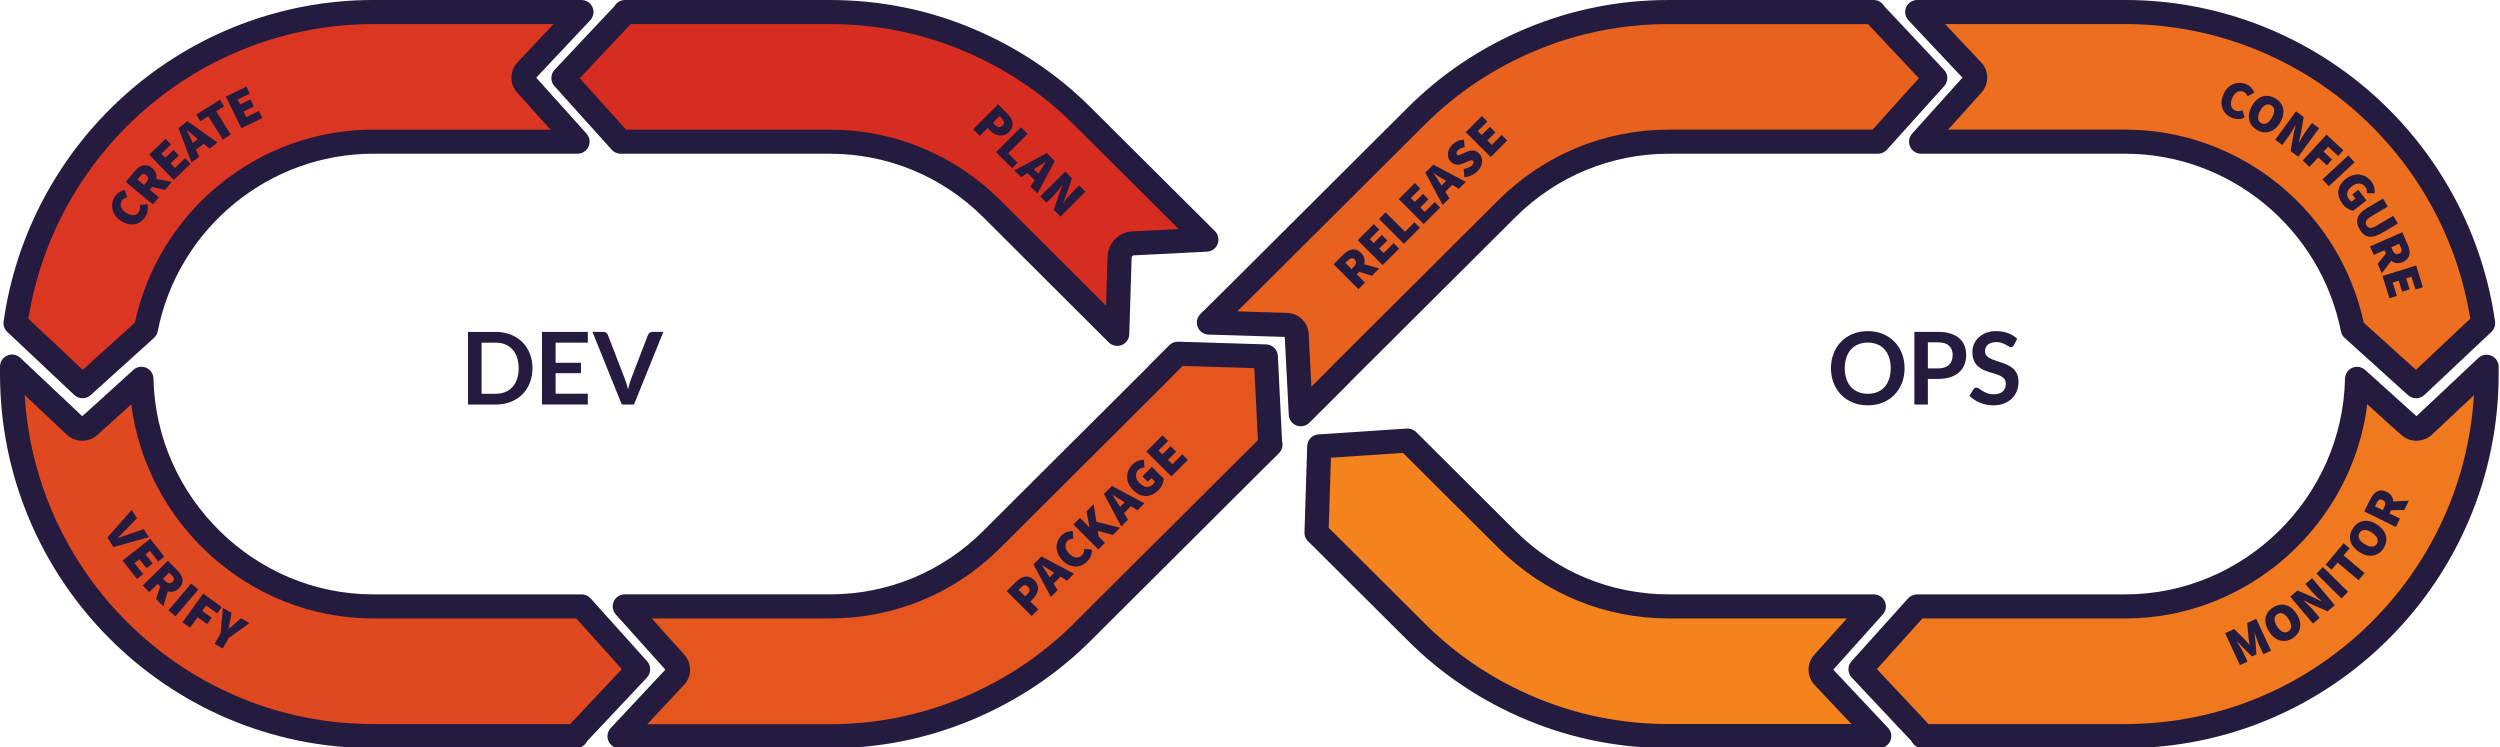
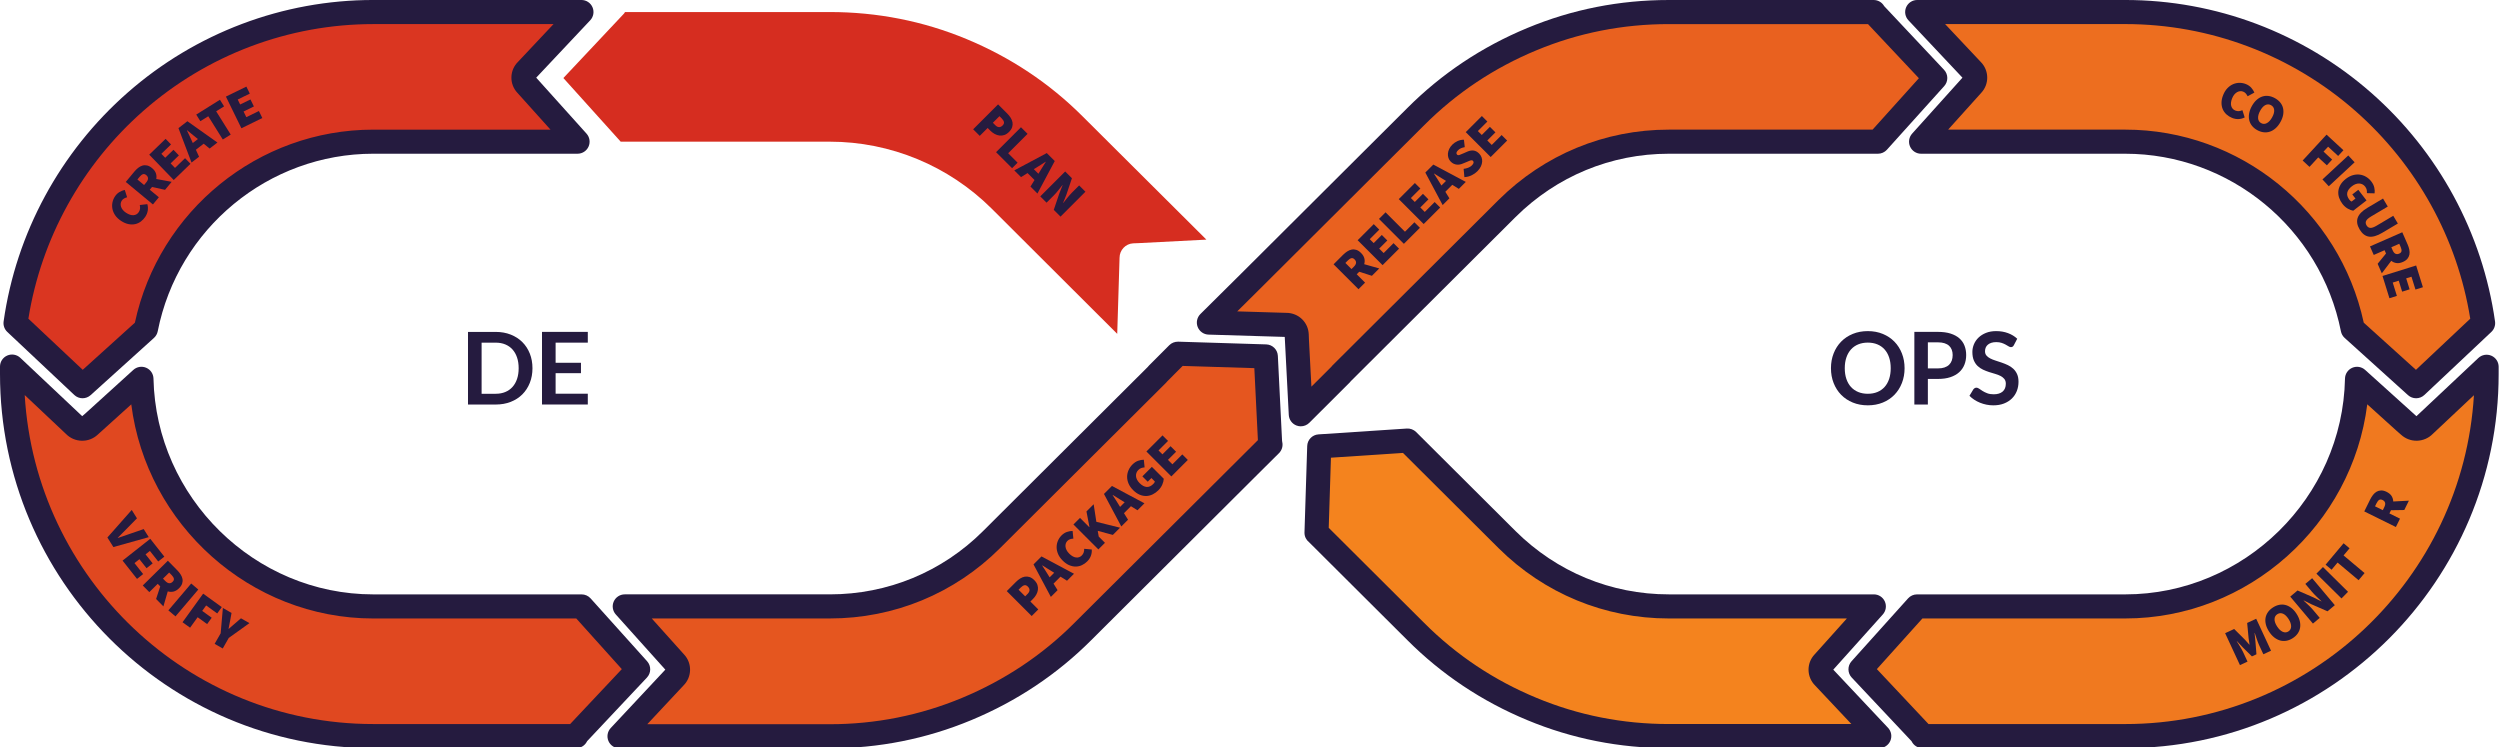
<svg xmlns="http://www.w3.org/2000/svg" viewBox="0 0 830 248" enable-background="new 0 0 830 248">
  <switch>
    <g>
      <path d="m605.49 224.79c-1.35-1.293-1.419-3.426-.129-4.783l1.23-1.358 15.537-17.322h-68.1c-20.12 0-39.4-8.01-53.66-22.17l-33.02-32.896-29.345 1.938-.903 28.631c0 .065 0 .065 0 0l32.956 32.834c11.1 11.12 24.06 19.713 38.57 25.725 14.445 6.01 29.732 8.984 45.41 8.984h69.91l-18.443-19.583" fill="#f4831e" />
      <g>
        <path d="m343.47 55.27c-.556.341-1.092.663-1.619.956l-.936.546 1.727 1.726.556-.936c.293-.517.614-1.053.956-1.619.341-.566.673-1.112.995-1.639l-.049-.059c-.538.342-1.084.674-1.63 1.025" fill="#d62d20" />
        <path d="m331.77 43.36c.419-.419.585-.839.517-1.268-.078-.439-.361-.897-.849-1.375l-1.024-1.014-2.448 2.448 1.024 1.014c.498.497.985.771 1.453.79.459.03.907-.165 1.327-.595" fill="#d62d20" />
        <path d="m359.5 38.711c-11.09-11.122-24.12-19.72-38.571-25.725-14.444-6.01-29.731-8.986-45.4-8.986h-68.04c-.069.258-.258.388-.387.577l-20.06 21.331 19.03 21.13h69.45c20.13 0 39.41 8.02 53.669 22.18l41.726 41.62.774-25.27c0-2.524 1.995-4.652 4.514-4.781l1.806-.069 22.509-1.163-41.02-40.845" fill="#d62d20" />
      </g>
      <g>
        <path d="m622.45 4.577c-.129-.189-.327-.319-.387-.577h-68.04c-15.674 0-30.961 2.972-45.41 8.986-14.513 6-27.471 14.603-38.57 25.725l-55.14 54.939-13.55 13.44 25.674.775h.06c1.814 0 3.362 1.422 3.422 3.3l.069 1.809 1.29 24.562 13.413-13.379h-.069l55.15-54.939c14.255-14.155 33.541-22.18 53.66-22.18h69.46l19.03-21.13-20.06-21.332" fill="#e9611f" />
        <path d="m478.14 63.1l.546.946 1.726-1.726-.936-.566c-.517-.293-1.063-.614-1.619-.956-.566-.341-1.112-.673-1.648-.995l-.049.049c.341.536.673 1.083 1.024 1.639.342.546.654 1.083.956 1.609" fill="#e9611f" />
        <path d="m450.15 86.47c-.419.098-.858.38-1.336.868l-.946.946 2.273 2.273.946-.946c.478-.478.741-.946.79-1.405.049-.458-.117-.878-.517-1.278-.39-.39-.8-.546-1.21-.458" fill="#e9611f" />
      </g>
      <g>
        <path d="m350.27 189.88l.546.946 1.726-1.726-.936-.566c-.517-.293-1.053-.615-1.619-.956-.566-.332-1.112-.663-1.639-.985l-.058.049c.341.527.673 1.073 1.024 1.629.341.556.663 1.092.956 1.609" fill="#e5561f" />
        <path d="m372.05 168.11l.546.946 1.726-1.726-.936-.556c-.517-.302-1.063-.615-1.619-.956-.566-.341-1.112-.673-1.648-.995l-.049.049c.332.536.673 1.073 1.014 1.629.341.555.663 1.092.966 1.609" fill="#e5561f" />
        <path d="m421.67 146.97l-1.419-28.628-29.22-.905-6.767 6.78h.06l-55.14 54.943c-14.255 14.219-33.541 22.17-53.669 22.17h-68.11l15.545 17.322 1.221 1.358c1.29 1.357 1.229 3.49-.129 4.783l-18.374 19.649h69.841c15.674 0 30.961-3.038 45.41-9.05 14.453-6.01 27.479-14.608 38.571-25.725l55.15-54.944 7.154-7.108c-.058-.259-.058-.448-.127-.646" fill="#e5561f" />
        <path d="m344.36 193.01c-.419-.419-.839-.595-1.278-.517-.429.078-.888.361-1.366.849l-1.024 1.014 2.448 2.448 1.024-1.014c.497-.507.761-.985.79-1.453.03-.468-.165-.907-.594-1.327" fill="#e5561f" />
      </g>
      <g>
        <path d="m50.09 59.32c-.449-.322-.878-.4-1.268-.244-.39.166-.78.517-1.17 1.073l-.771 1.092 2.624 1.863.771-1.092c.39-.556.576-1.063.546-1.512-.029-.458-.273-.849-.732-1.18" fill="#da3621" />
        <path d="m63.723 47.889l.488.975 1.834-1.609-.897-.615c-.497-.332-1.014-.683-1.551-1.063-.536-.371-1.063-.741-1.58-1.092l-.049.039c.302.556.605 1.122.907 1.697.302.576.585 1.132.848 1.668" fill="#da3621" />
        <path d="m174.72 28.11c-1.29-1.353-1.229-3.489.129-4.781l18.19-19.324h-69.14c-60.37 0-110.48 44.98-118.74 103.29l22.251 20.935 21.02-18.997c6.965-35.3 38.25-62.19 75.46-62.19h67.847l-15.803-17.575-1.221-1.361" fill="#da3621" />
      </g>
      <g>
        <path d="m193.1 201.33h-69.2c-41.794 0-76.04-33.869-76.944-75.56l-15.738 14.284-1.483 1.292c-1.419 1.361-3.676 1.292-5.03-.129l-20.703-19.514c0 .836 0 1.68 0 2.455 0 66.31 53.79 120.22 119.9 120.22h67.4c.129-.258.318-.582.516-.84l20.06-21.329-18.769-20.877" fill="#e04820" />
        <path d="m57.05 191.63c-.068-.419-.341-.868-.81-1.366l-.907-.975-2.36 2.185.917.975c.458.497.917.78 1.366.849.449.068.888-.088 1.297-.468.409-.381.575-.78.497-1.2" fill="#e04820" />
      </g>
      <g>
        <path d="m752.61 33.33c-.702-.361-1.405-.371-2.097-.02-.702.351-1.327 1.034-1.873 2.048-.536 1.024-.771 1.941-.683 2.741.078.8.468 1.385 1.161 1.775.702.361 1.405.351 2.117-.029.712-.371 1.346-1.073 1.902-2.087.527-1.024.751-1.921.654-2.692-.099-.771-.489-1.356-1.181-1.736" fill="#ed6e1f" />
        <path d="m705.59 4h-69.08l18.19 19.324c1.35 1.292 1.419 3.429.129 4.781l-1.23 1.361-15.803 17.575h67.786c37.21 0 68.49 26.828 75.52 62.19l21.03 18.997 22.243-20.935c-8.253-58.31-58.36-103.29-118.8-103.29" fill="#ed6e1f" />
        <path d="m793.85 79.892c.419.185.878.146 1.375-.107.488-.263.751-.605.79-1.024.039-.429-.098-.936-.419-1.531l-.624-1.18-2.848 1.492.624 1.18c.312.604.683.994 1.102 1.17" fill="#ed6e1f" />
      </g>
      <g>
        <path d="m785.16 178.93c-1.034-.497-1.941-.693-2.712-.566-.771.127-1.336.536-1.687 1.239-.341.722-.322 1.414.049 2.097.38.693 1.083 1.288 2.107 1.805 1.054.497 1.97.693 2.77.585.79-.107 1.375-.517 1.726-1.219.341-.722.312-1.424-.088-2.117-.399-.703-1.121-1.308-2.165-1.824" fill="#f0791f" />
        <path d="m786.52 168.64c-.536-.127-.966-.049-1.268.244-.312.283-.546.761-.702 1.424l-.312 1.297 3.121.771.312-1.297c.166-.663.146-1.2-.039-1.609-.195-.42-.566-.693-1.112-.83" fill="#f0791f" />
        <path d="m804.85 141.22c-1.358 1.422-3.611 1.49-5.04.129l-1.479-1.292-15.803-14.284c-.834 41.692-35.15 75.56-76.943 75.56h-69.14l-18.769 20.877 20.06 21.329c.189.258.387.582.516.84h67.33c66.17 0 119.96-53.906 119.96-120.22 0-.775 0-1.62 0-2.395l-20.697 19.454" fill="#f0791f" />
        <path d="m756.53 204.66c-.683-.371-1.385-.39-2.097-.049-.702.361-1.112.927-1.239 1.697-.117.771.078 1.678.576 2.712.527 1.034 1.131 1.756 1.834 2.146.693.4 1.405.429 2.117.088.702-.361 1.112-.936 1.219-1.736.107-.79-.098-1.707-.605-2.76-.518-1.025-1.113-1.727-1.805-2.098" fill="#f0791f" />
      </g>
      <g>
        <path d="m176.78 122.25c0 1.767-.294 3.39-.884 4.868-.589 1.478-1.417 2.75-2.483 3.818-1.067 1.067-2.35 1.894-3.851 2.483-1.5.59-3.162.884-4.984.884h-9.203v-24.11h9.203c1.822 0 3.484.297 4.984.891 1.501.595 2.784 1.423 3.851 2.484s1.894 2.331 2.483 3.809c.589 1.479.884 3.102.884 4.869m-4.585 0c0-1.323-.178-2.509-.533-3.559-.356-1.05-.862-1.94-1.517-2.668-.655-.727-1.454-1.286-2.392-1.675-.939-.389-1.998-.583-3.175-.583h-4.685v16.971h4.685c1.177 0 2.236-.195 3.175-.583.939-.389 1.737-.948 2.392-1.676.655-.727 1.161-1.617 1.517-2.667.356-1.051.533-2.237.533-3.56" fill="#251b3f" />
        <path d="m195.15 110.19v3.567h-10.687v6.685h8.418v3.451h-8.418v6.818h10.687v3.585h-15.204v-24.11h15.204" fill="#251b3f" />
-         <path d="m196.7 110.19h3.618c.389 0 .706.094.95.283s.428.433.55.734l5.669 14.704c.189.478.369 1 .542 1.576.172.573.336 1.175.492 1.809.256-1.278.573-2.406.95-3.384l5.652-14.704c.099-.256.277-.489.533-.701.255-.21.572-.316.95-.316h3.617l-9.736 24.11h-4.051l-9.736-24.11" fill="#251b3f" />
      </g>
      <g>
        <path d="m632.32 122.25c0 1.767-.295 3.404-.884 4.909-.589 1.506-1.417 2.809-2.484 3.91-1.067 1.1-2.35 1.959-3.851 2.576-1.501.616-3.162.925-4.985.925-1.823 0-3.487-.309-4.993-.925-1.506-.617-2.795-1.476-3.868-2.576-1.073-1.1-1.903-2.403-2.492-3.91-.59-1.506-.884-3.142-.884-4.909 0-1.768.294-3.404.884-4.91.589-1.506 1.419-2.809 2.492-3.91 1.072-1.1 2.361-1.958 3.868-2.575 1.506-.617 3.17-.925 4.993-.925 1.822 0 3.484.311 4.985.933 1.5.623 2.784 1.481 3.851 2.576 1.067 1.094 1.895 2.395 2.484 3.901.589 1.507.884 3.143.884 4.91m-4.602 0c0-1.323-.175-2.509-.525-3.559-.35-1.05-.853-1.942-1.508-2.676-.656-.734-1.454-1.295-2.393-1.684-.939-.389-1.997-.583-3.175-.583-1.179 0-2.24.195-3.184.583-.945.389-1.748.95-2.409 1.684-.661.734-1.17 1.626-1.526 2.676-.355 1.05-.533 2.237-.533 3.559s.178 2.509.533 3.559c.356 1.05.865 1.94 1.526 2.667.661.728 1.465 1.287 2.409 1.676.944.389 2.01.583 3.184.583 1.178 0 2.237-.195 3.175-.583.939-.389 1.737-.948 2.393-1.676.656-.727 1.158-1.617 1.508-2.667.351-1.05.525-2.236.525-3.559" fill="#251b3f" />
        <path d="m640.05 125.81v8.486h-4.484v-24.11h7.852c1.611 0 3.01.189 4.184.566s2.151.906 2.917 1.584c.767.678 1.334 1.489 1.7 2.434.367.945.551 1.978.551 3.101 0 1.167-.195 2.237-.583 3.21-.389.972-.973 1.809-1.75 2.509-.778.7-1.75 1.245-2.917 1.634-1.167.389-2.534.583-4.101.583h-3.369zm0-3.501h3.368c.822 0 1.539-.103 2.15-.309.611-.206 1.117-.5 1.517-.884.4-.383.7-.85.9-1.4.2-.55.3-1.164.3-1.842 0-.645-.1-1.228-.3-1.75-.2-.522-.501-.967-.9-1.334-.4-.367-.906-.647-1.517-.842-.611-.194-1.328-.291-2.15-.291h-3.368v8.652" fill="#251b3f" />
        <path d="m668.61 114.58c-.122.245-.264.417-.425.517s-.352.15-.575.15c-.222 0-.472-.086-.75-.258-.278-.172-.605-.364-.983-.575s-.82-.402-1.325-.575c-.506-.172-1.103-.258-1.792-.258-.623 0-1.164.075-1.626.226-.461.149-.85.358-1.167.625s-.553.586-.708.959c-.156.373-.233.781-.233 1.225 0 .567.158 1.039.475 1.417.317.378.736.7 1.258.967.522.267 1.117.506 1.784.717.667.211 1.347.436 2.042.675.695.239 1.375.516 2.043.833.666.317 1.261.717 1.784 1.201.522.483.941 1.075 1.258 1.775.317.701.475 1.551.475 2.551 0 1.089-.186 2.108-.558 3.059-.373.95-.917 1.779-1.634 2.484-.717.706-1.592 1.262-2.626 1.668-1.033.405-2.217.608-3.55.608-.767 0-1.523-.075-2.267-.225-.745-.15-1.459-.364-2.143-.642-.683-.278-1.323-.612-1.917-1-.594-.389-1.125-.823-1.592-1.301l1.301-2.15c.122-.156.269-.286.442-.392.172-.105.364-.158.575-.158.278 0 .578.115.9.342.322.228.703.481 1.142.758.439.278.956.531 1.551.758.594.228 1.308.342 2.142.342 1.278 0 2.267-.303 2.968-.908.7-.605 1.05-1.476 1.05-2.609 0-.634-.158-1.151-.475-1.551-.317-.4-.736-.736-1.259-1.01-.522-.272-1.117-.503-1.784-.692-.666-.189-1.345-.394-2.034-.616-.689-.223-1.367-.49-2.034-.801-.667-.311-1.262-.717-1.784-1.216-.522-.501-.942-1.126-1.259-1.876-.316-.75-.474-1.675-.474-2.776 0-.878.175-1.734.525-2.568.35-.833.861-1.572 1.534-2.217s1.497-1.161 2.476-1.551c.978-.389 2.095-.583 3.351-.583 1.423 0 2.734.222 3.934.666 1.201.445 2.223 1.067 3.068 1.867l-1.104 2.117" fill="#251b3f" />
      </g>
      <g>
-         <path d="m370.92 114.84c-1.04 0-2.062-.405-2.826-1.168l-41.726-41.62c-13.641-13.544-31.7-21.01-50.844-21.01h-69.45c-1.134 0-2.214-.481-2.973-1.323l-19.03-21.13c-1.392-1.547-1.366-3.901.059-5.417l19.88-21.14c.697-1.231 2.01-2.028 3.48-2.028h68.04c16.337 0 32.13 3.127 46.943 9.293 15.12 6.279 28.525 15.224 39.855 26.583l41.02 40.845c1.121 1.116 1.479 2.788.913 4.266s-1.949 2.482-3.529 2.564l-24.37 1.233c-.329.018-.665.386-.665.785 0 .041-.001.082-.002.122l-.774 25.27c-.049 1.595-1.04 3.01-2.521 3.596-.478.189-.979.282-1.475.282m-163.07-71.795h67.67c21.27 0 41.33 8.288 56.49 23.336l35.19 35.1.489-15.983c.037-4.649 3.673-8.467 8.308-8.706l1.86-.07 13.447-.695-34.63-34.48c-.003-.004-.007-.007-.01-.011-10.587-10.616-23.13-18.979-37.27-24.855-13.835-5.762-28.594-8.682-43.871-8.682h-66.15l-16.896 17.967 15.373 17.08m-4.224-40.09c-.001.002-.002.005-.002.008 0-.003.001-.006.002-.008" fill="#251b3f" />
        <path d="m27.412 132.22c-.986 0-1.972-.363-2.741-1.087l-22.251-20.935c-.946-.891-1.401-2.187-1.22-3.474 4.152-29.326 18.766-56.3 41.15-75.954 22.599-19.844 51.56-30.773 81.55-30.773h69.14c1.596 0 3.039.948 3.672 2.413s.335 3.166-.759 4.328l-17.928 19.05 16.699 18.574c1.056 1.175 1.322 2.86.679 4.303-.643 1.442-2.074 2.372-3.653 2.372h-67.847c-34.709 0-64.795 24.796-71.54 58.959-.167.846-.604 1.615-1.243 2.193l-21.03 18.996c-.763.689-1.723 1.033-2.682 1.033m-17.983-26.411l18.04 16.971 17.317-15.646c7.984-37.22 41.04-64.09 79.11-64.09h58.871l-10.992-12.229c-1.327-1.418-2.031-3.265-1.983-5.208.047-1.932.829-3.733 2.206-5.088l11.778-12.517h-59.88c-28.05 0-55.13 10.223-76.27 28.784-20.427 17.938-33.938 42.38-38.2 69.03" fill="#251b3f" />
        <path d="m191.3 248.38h-67.4c-68.32 0-123.9-55.725-123.9-124.22v-2.455c0-1.597.949-3.04 2.415-3.673 1.465-.633 3.167-.332 4.328.762l20.553 19.372 1.294-1.127 15.677-14.229c1.159-1.054 2.827-1.335 4.269-.713 1.439.619 2.385 2.02 2.419 3.588.855 39.507 33.578 71.65 72.944 71.65h69.2c1.135 0 2.216.481 2.975 1.326l18.77 20.877c1.391 1.546 1.364 3.899-.061 5.414l-19.853 21.11c-.02.032-.039.069-.057.103-.676 1.359-2.063 2.217-3.58 2.217m-183.09-117.21c3.629 60.831 54.13 109.21 115.69 109.21h65.4l17.15-18.23-15.12-16.816h-67.42c-40.862 0-75.27-31.19-80.32-71.09l-11.154 10.07c-1.442 1.344-3.309 2.054-5.297 2.01-1.986-.044-3.838-.845-5.229-2.258l-13.687-12.901" fill="#251b3f" />
        <path d="m275.52 248.44h-69.841c-1.594 0-3.035-.946-3.669-2.407-.635-1.462-.341-3.161.747-4.325l18.13-19.384-16.446-18.323c-1.055-1.175-1.319-2.86-.677-4.302.644-1.441 2.074-2.37 3.653-2.37h68.1c19.21 0 37.27-7.459 50.844-21l54.701-54.51c.111-.15.235-.294.371-.43l6.767-6.78c.78-.781 1.836-1.184 2.955-1.173l29.22.904c2.083.064 3.768 1.718 3.871 3.8l1.4 28.26c.025.132.042.242.055.325.311 1.348-.102 2.753-1.083 3.729l-7.153 7.107-55.14 54.939c-11.318 11.345-24.731 20.292-39.857 26.584-14.917 6.209-30.711 9.356-46.942 9.356m-60.62-8h60.62c15.17 0 29.93-2.941 43.869-8.742 14.15-5.886 26.693-14.249 37.27-24.856l60.957-60.716-1.185-23.901-23.796-.736-5.104 5.115c-.115.156-.244.306-.386.446l-55.14 54.942c-15.09 15.05-35.15 23.337-56.49 23.337h-59.14l10.747 11.973c2.722 2.916 2.62 7.489-.218 10.291l-12.01 12.847" fill="#251b3f" />
        <path d="m431.87 141.54c-.481 0-.968-.087-1.435-.267-1.474-.566-2.477-1.947-2.559-3.523l-1.341-25.894-25.3-.765c-1.598-.048-3.01-1.043-3.601-2.531-.586-1.487-.23-3.181.905-4.307l13.55-13.439 55.13-54.934c11.385-11.406 24.8-20.354 39.864-26.588 14.808-6.162 30.602-9.288 46.938-9.288h68.04c1.47 0 2.785.8 3.481 2.028l19.878 21.14c1.425 1.516 1.45 3.87.059 5.417l-19.03 21.13c-.759.842-1.839 1.323-2.973 1.323h-69.46c-19.14 0-37.19 7.463-50.842 21.01l-54.671 54.47c-.12.164-.253.32-.4.468l-13.413 13.38c-.764.761-1.786 1.167-2.827 1.167m-4.769-37.671c4.059.036 7.281 3.173 7.41 7.171l.068 1.784.816 15.551 6.593-6.576c.12-.166.255-.324.403-.473l55.15-54.939c15.16-15.05 35.22-23.341 56.48-23.341h67.68l15.373-17.07-16.894-17.967h-66.16c-15.275 0-30.03 2.92-43.869 8.678-14.09 5.832-26.633 14.194-37.28 24.858l-55.15 54.948-6.945 6.889 16.314.492m-.585 7.453c0 .002 0 .004 0 .006v-.006" fill="#251b3f" />
        <path d="m623.93 248.38h-69.91c-16.332 0-32.13-3.126-46.943-9.291-15.06-6.24-28.477-15.188-39.863-26.592l-32.62-32.5c-.918-.726-1.506-1.847-1.506-3.112 0-.042.001-.133.002-.175l.903-28.631c.064-2.058 1.681-3.729 3.734-3.865l29.345-1.938c1.136-.075 2.271.346 3.087 1.157l33.02 32.896c13.639 13.543 31.694 21 50.837 21h68.1c1.578 0 3.01.928 3.652 2.369s.379 3.127-.675 4.302l-16.443 18.324 18.18 19.31c1.094 1.162 1.393 2.863.76 4.328s-2.077 2.414-3.672 2.414m-182.79-73.15l31.727 31.609c10.647 10.663 23.19 19.03 37.28 24.863 13.843 5.76 28.603 8.68 43.875 8.68h60.65l-12.03-12.78c-2.852-2.821-2.938-7.436-.173-10.344l1.162-1.286 9.541-10.637h-59.14c-21.269 0-41.33-8.286-56.48-23.331l-31.747-31.625-23.92 1.58-.733 23.271m167.2 47.46l-.013.015c.004-.006.008-.01.013-.015" fill="#251b3f" />
        <path d="m705.59 248.38h-67.33c-1.518 0-2.904-.858-3.58-2.217-.013-.023-.036-.065-.065-.112l-19.844-21.1c-1.425-1.515-1.451-3.868-.061-5.414l18.77-20.877c.759-.845 1.84-1.326 2.975-1.326h69.14c39.431 0 72.15-32.14 72.943-71.64.031-1.566.974-2.97 2.412-3.592 1.44-.621 3.107-.346 4.27.704l17.04 15.366 20.553-19.318c1.161-1.094 2.863-1.389 4.327-.758 1.464.634 2.412 2.076 2.412 3.672v2.395c-.001 68.49-55.608 124.22-123.96 124.22m-65.33-8h65.33c61.58 0 112.1-48.35 115.75-109.17l-13.681 12.859c-2.867 2.904-7.541 3.01-10.527.239l-1.425-1.245-9.778-8.837c-4.991 39.901-39.41 71.1-80.34 71.1h-67.35l-15.12 16.816 17.14 18.231" fill="#251b3f" />
        <path d="m802.14 132.22c-.959 0-1.919-.343-2.682-1.031l-21.03-18.996c-.638-.577-1.073-1.345-1.241-2.188-6.797-34.17-36.909-58.965-71.6-58.965h-67.787c-1.579 0-3.01-.93-3.653-2.372-.644-1.442-.377-3.128.679-4.303l16.708-18.576-17.935-19.05c-1.094-1.162-1.393-2.863-.76-4.328.633-1.466 2.076-2.414 3.672-2.414h69.08c30.02 0 58.999 10.929 81.61 30.772 22.386 19.65 37 46.625 41.15 75.955.182 1.287-.272 2.582-1.22 3.474l-22.243 20.935c-.768.723-1.754 1.087-2.74 1.087m-17.379-25.09l17.323 15.648 18.03-16.971c-4.26-26.647-17.772-51.09-38.2-69.03-21.15-18.562-48.25-28.785-76.33-28.785h-59.816l11.788 12.521c2.84 2.809 2.938 7.389.213 10.298l-10.995 12.223h58.811c38.05 0 71.13 26.874 79.17 64.09" fill="#251b3f" />
      </g>
      <g>
        <path d="m342.52 204.52l-8.273-8.273 3.03-3.03c.449-.449.924-.834 1.42-1.152.498-.316 1.01-.521 1.527-.61.521-.089 1.051-.048 1.584.12.535.17 1.062.516 1.58 1.033.508.508.855 1.037 1.037 1.584s.236 1.09.164 1.628c-.07.54-.25 1.066-.535 1.579-.283.514-.641.986-1.074 1.419l-.891.892 2.621 2.621-2.187 2.188m-2.166-6.542l.789-.789c.434-.433.652-.854.658-1.266.002-.412-.182-.804-.555-1.177-.375-.374-.75-.522-1.133-.446s-.785.327-1.211.752l-.736.738 2.188 2.188" fill="#251b3f" />
        <path d="m348.88 198.17l-5.754-10.793 2.648-2.646 10.793 5.752-2.316 2.317-2.164-1.35-2.316 2.315 1.35 2.165-2.241 2.24m-.84-7.203l.432.713 1.527-1.527-.713-.434c-.498-.297-1.033-.627-1.604-.992-.568-.365-1.109-.703-1.629-1.019l-.051.05c.332.52.68 1.059 1.045 1.618.366.562.696 1.091.993 1.591" fill="#251b3f" />
        <path d="m360.97 186.38c-.527.525-1.117.941-1.77 1.247-.654.306-1.336.463-2.049.472-.713.008-1.439-.146-2.182-.465s-1.467-.829-2.172-1.534c-.695-.695-1.203-1.423-1.52-2.183-.32-.76-.479-1.509-.479-2.246 0-.739.143-1.444.428-2.119.283-.675.688-1.275 1.215-1.802.551-.551 1.152-.935 1.801-1.151s1.271-.324 1.865-.324l.254 2.545c-.383.025-.738.09-1.068.191-.332.102-.637.293-.918.572-.246.246-.422.532-.527.859-.107.326-.141.674-.102 1.045.037.367.156.75.355 1.144.199.396.486.779.859 1.152.781.781 1.543 1.216 2.285 1.305s1.379-.134 1.914-.669c.322-.322.539-.678.65-1.068.109-.391.158-.771.139-1.145l2.521.229c.051.764-.053 1.479-.311 2.145-.257.665-.653 1.265-1.188 1.8" fill="#251b3f" />
        <path d="m364.65 182.4l-8.273-8.273 2.189-2.188 3.08 3.08.051-.051-.992-5.168 2.393-2.393.891 5.829 7.865 1.96-2.393 2.393-5.01-1.348.33 1.908 2.062 2.062-2.189 2.189" fill="#251b3f" />
        <path d="m372.27 174.78l-5.754-10.793 2.646-2.647 10.795 5.753-2.318 2.316-2.164-1.35-2.314 2.316 1.348 2.164-2.239 2.241m-.842-7.204l.434.714 1.527-1.528-.713-.433c-.5-.297-1.035-.627-1.604-.992s-1.111-.704-1.631-1.02l-.051.051c.332.52.68 1.058 1.045 1.617.366.562.696 1.091.993 1.591" fill="#251b3f" />
        <path d="m384.59 162.76c-.578.578-1.207 1.033-1.891 1.369-.684.335-1.391.516-2.121.541-.729.025-1.467-.119-2.213-.433s-1.473-.823-2.178-1.528c-.695-.695-1.201-1.422-1.52-2.182s-.473-1.514-.465-2.26.166-1.467.471-2.163.734-1.319 1.285-1.872c.611-.61 1.248-1.03 1.91-1.26.662-.229 1.289-.343 1.885-.344l.254 2.547c-.383.024-.744.093-1.082.203-.34.11-.676.33-1.01.661-.279.28-.484.595-.611.942-.129.348-.178.713-.152 1.095s.137.77.336 1.163c.201.396.486.779.859 1.152.781.781 1.553 1.205 2.316 1.273s1.52-.271 2.266-1.019c.119-.118.223-.247.312-.388.088-.141.146-.273.172-.401l-1.145-1.146-1.223 1.222-1.781-1.781 3.156-3.156 3.945 3.945c-.018.577-.172 1.212-.465 1.902-.291.694-.73 1.332-1.314 1.918" fill="#251b3f" />
        <path d="m388.88 158.17l-8.273-8.273 5.346-5.347 1.834 1.834-3.158 3.156 1.299 1.299 2.697-2.699 1.836 1.834-2.699 2.699 1.475 1.475 3.285-3.283 1.832 1.832-5.474 5.473" fill="#251b3f" />
      </g>
      <g>
        <path d="m323.09 42.925l8.273-8.273 3.03 3.03c.449.449.833.924 1.151 1.42.317.498.521 1.01.611 1.527.088.521.049 1.051-.121 1.584-.17.535-.514 1.062-1.031 1.58-.51.508-1.037.855-1.584 1.037s-1.092.236-1.629.164c-.54-.07-1.066-.25-1.579-.535-.513-.283-.986-.641-1.419-1.074l-.891-.891-2.623 2.621-2.187-2.187m6.542-2.166l.789.789c.434.434.855.652 1.267.658.411.002.804-.182 1.177-.555.374-.375.522-.75.445-1.133-.076-.383-.326-.785-.751-1.211l-.737-.736-2.19 2.188" fill="#251b3f" />
        <path d="m330.69 50.52l8.273-8.273 2.189 2.189-6.441 6.439 3.132 3.133-1.833 1.832-5.32-5.32" fill="#251b3f" />
        <path d="m336.74 56.57l10.793-5.754 2.648 2.648-5.754 10.793-2.316-2.316 1.35-2.164-2.316-2.316-2.164 1.35-2.241-2.241m7.205-.84l-.714.434 1.527 1.527.433-.715c.297-.5.628-1.035.993-1.602.364-.57.704-1.111 1.019-1.631l-.051-.051c-.519.33-1.057.68-1.617 1.045s-1.09.697-1.59.993" fill="#251b3f" />
        <path d="m345.37 65.2l8.273-8.273 2.239 2.24-1.858 5.523-1.069 2.648.052.051c.195-.246.407-.52.636-.816.229-.295.469-.594.72-.896.25-.301.502-.6.757-.896s.509-.574.765-.828l2.393-2.393 2.087 2.088-8.273 8.273-2.24-2.242 1.872-5.535 1.055-2.635-.051-.051c-.424.525-.882 1.104-1.373 1.73-.492.629-.994 1.197-1.503 1.705l-2.393 2.395-2.089-2.088" fill="#251b3f" />
      </g>
      <g>
        <path d="m451.02 96.02l-8.273-8.273 3.129-3.131c.441-.441.908-.82 1.395-1.139.488-.318.984-.526 1.49-.623.504-.099 1.018-.065 1.539.1.523.167 1.043.509 1.561 1.025.594.594.965 1.207 1.113 1.84s.129 1.263-.059 1.89l5 1.413-2.445 2.443-4.199-1.349-.84.841 2.773 2.773-2.188 2.19m-2.318-6.695l.789-.789c.883-.882.959-1.688.229-2.418-.355-.356-.713-.489-1.074-.401-.361.089-.758.351-1.189.784l-.789.789 2.034 2.035" fill="#251b3f" />
        <path d="m459.01 88.03l-8.273-8.273 5.348-5.346 1.832 1.832-3.156 3.158 1.297 1.297 2.699-2.698 1.834 1.834-2.699 2.698 1.477 1.477 3.283-3.285 1.834 1.834-5.476 5.472" fill="#251b3f" />
        <path d="m466.09 80.951l-8.273-8.273 2.188-2.189 6.441 6.44 3.131-3.132 1.834 1.834-5.321 5.32" fill="#251b3f" />
        <path d="m472.66 74.38l-8.273-8.273 5.348-5.346 1.832 1.833-3.156 3.157 1.297 1.298 2.699-2.698 1.834 1.834-2.699 2.698 1.475 1.476 3.285-3.284 1.832 1.833-5.474 5.472" fill="#251b3f" />
        <path d="m478.96 68.08l-5.754-10.794 2.648-2.646 10.793 5.752-2.316 2.317-2.164-1.35-2.316 2.315 1.35 2.165-2.241 2.241m-.84-7.204l.432.713 1.527-1.527-.713-.434c-.5-.297-1.033-.627-1.604-.992-.568-.365-1.109-.703-1.629-1.019l-.051.051c.332.519.68 1.058 1.045 1.617.366.562.696 1.091.993 1.591" fill="#251b3f" />
        <path d="m490.49 56.859c-.525.527-1.16.973-1.908 1.337-.746.366-1.549.568-2.406.61l-.254-2.748c.535-.059 1.049-.186 1.541-.382.492-.194.889-.446 1.195-.752.33-.331.52-.62.566-.871.047-.25-.023-.47-.209-.655-.102-.102-.213-.161-.332-.179-.119-.017-.256-.007-.412.032-.158.038-.332.098-.523.178-.189.082-.408.177-.654.287l-1.465.598c-.305.137-.629.236-.975.299-.344.064-.686.078-1.029.039-.344-.038-.684-.137-1.018-.293-.336-.157-.652-.384-.949-.682-.355-.355-.613-.766-.77-1.229-.158-.462-.217-.944-.178-1.45.037-.505.178-1.014.42-1.528.242-.512.586-.994 1.037-1.443.475-.476 1.045-.868 1.711-1.178s1.381-.465 2.145-.465l.279 2.469c-.475.086-.891.207-1.254.363-.359.158-.691.389-.998.693-.271.272-.436.531-.496.777s.004.463.189.648c.195.195.455.238.777.128.324-.11.748-.284 1.273-.522l1.398-.611c.723-.312 1.406-.428 2.051-.344.645.086 1.256.417 1.832.993.348.349.611.756.789 1.223.18.468.25.958.217 1.476s-.178 1.049-.432 1.592c-.253.543-.64 1.074-1.158 1.59" fill="#251b3f" />
        <path d="m494.9 52.14l-8.273-8.273 5.346-5.347 1.834 1.834-3.158 3.156 1.299 1.299 2.697-2.699 1.836 1.834-2.699 2.699 1.475 1.475 3.285-3.283 1.832 1.832-5.474 5.473" fill="#251b3f" />
      </g>
      <g>
        <path d="m48.26 71.943c-.407.623-.899 1.151-1.476 1.584-.577.433-1.214.727-1.909.881-.696.154-1.44.152-2.231-.007-.792-.159-1.605-.512-2.438-1.057-.824-.538-1.47-1.146-1.937-1.824-.467-.679-.776-1.379-.928-2.102s-.157-1.442-.017-2.161c.14-.719.413-1.39.82-2.01.427-.653.936-1.152 1.526-1.497s1.177-.578 1.759-.7l.771 2.439c-.368.104-.704.238-1.01.406-.304.167-.563.417-.78.748-.19.292-.304.608-.341.949-.036.342.002.689.114 1.043.113.354.308.703.584 1.048.276.346.635.662 1.077.951.924.604 1.759.874 2.504.809.744-.064 1.324-.414 1.737-1.047.25-.382.389-.774.416-1.18.028-.404-.004-.787-.098-1.149l2.514-.292c.206.736.251 1.458.135 2.162-.117.708-.381 1.376-.795 2.01" fill="#251b3f" />
        <path d="m50.767 67.875l-9.01-7.467 2.826-3.408c.397-.48.825-.902 1.281-1.265s.931-.615 1.425-.76c.493-.144 1.01-.158 1.543-.042.534.116 1.084.408 1.647.875.646.536 1.073 1.112 1.28 1.728s.246 1.245.119 1.888l5.111.94-2.205 2.661-4.308-.952-.758.914 3.02 2.504-1.974 2.384m-2.93-6.45l.712-.858c.796-.961.798-1.771.003-2.43-.388-.321-.758-.421-1.108-.299s-.722.419-1.112.891l-.712.858 2.217 1.838" fill="#251b3f" />
        <path d="m57.676 59.763l-8.133-8.412 5.435-5.255 1.802 1.863-3.209 3.104 1.276 1.319 2.743-2.652 1.802 1.863-2.743 2.653 1.451 1.501 3.339-3.229 1.802 1.863-5.565 5.382" fill="#251b3f" />
        <path d="m63.59 53.976l-4.34-11.436 2.961-2.29 9.979 7.07-2.592 2-1.975-1.612-2.592 2.01 1.064 2.317-2.505 1.939m.079-7.253l.339.762 1.709-1.321-.652-.52c-.459-.357-.947-.754-1.466-1.188-.518-.434-1.013-.84-1.486-1.217l-.058.044c.263.556.54 1.135.831 1.736s.551 1.169.783 1.704" fill="#251b3f" />
        <path d="m73.973 46.32l-4.827-7.724-2.625 1.642-1.374-2.198 7.876-4.923 1.373 2.198-2.625 1.641 4.828 7.724-2.626 1.64" fill="#251b3f" />
        <path d="m80.14 42.582l-5.137-10.512 6.792-3.319 1.138 2.329-4.01 1.96.806 1.649 3.429-1.676 1.138 2.329-3.429 1.676.917 1.876 4.173-2.039 1.138 2.328-6.955 3.399" fill="#251b3f" />
      </g>
      <g>
        <path d="m35.653 178.45l8.08-9.144 1.74 2.776-3.682 3.752c-.439.474-.884.923-1.333 1.347-.45.423-.899.875-1.349 1.355l.038.061c.628-.195 1.231-.4 1.812-.615.58-.216 1.176-.423 1.788-.622l4.962-1.709 1.683 2.684-11.748 3.287-1.988-3.172" fill="#251b3f" />
        <path d="m40.695 186.12l9.187-7.246 4.682 5.936-2.035 1.605-2.765-3.505-1.441 1.137 2.363 2.996-2.035 1.605-2.363-2.996-1.64 1.293 2.876 3.646-2.035 1.605-4.794-6.076" fill="#251b3f" />
        <path d="m47.4 194.38l8.332-8.214 3.108 3.153c.438.444.814.912 1.129 1.402s.52.987.613 1.493.057 1.019-.113 1.539c-.169.521-.515 1.038-1.035 1.552-.599.59-1.214.957-1.848 1.101-.633.145-1.263.121-1.89-.07l-1.448 4.992-2.426-2.462 1.379-4.19-.834-.846-2.795 2.755-2.172-2.205m6.71-2.269l.783.795c.876.889 1.682.971 2.417.246.358-.354.495-.711.408-1.072-.086-.361-.345-.76-.774-1.195l-.783-.795-2.051 2.02" fill="#251b3f" />
        <path d="m55.901 202.64l7.577-8.915 2.358 2-7.576 8.915-2.359-2" fill="#251b3f" />
        <path d="m60.6 206.58l6.847-9.487 6.189 4.466-1.518 2.102-3.678-2.654-1.307 1.81 3.153 2.275-1.518 2.103-3.152-2.275-2.507 3.474-2.509-1.814" fill="#251b3f" />
        <path d="m71.26 213.76l1.998-3.502.735-8.409 2.876 1.642-.462 2.554c-.096.457-.185.904-.268 1.34-.083.437-.17.892-.26 1.364l.062.036c.361-.319.711-.623 1.05-.914.338-.29.686-.59 1.041-.898l1.963-1.698 2.814 1.605-6.864 4.912-1.997 3.503-2.688-1.535" fill="#251b3f" />
      </g>
      <g>
        <path d="m743.67 220.83l-4.926-10.612 3-1.395 3.616 3.601c.234.248.468.511.701.785.234.275.473.548.718.818l.065-.03c-.049-.361-.103-.72-.162-1.076-.06-.355-.108-.703-.147-1.043l-.48-5.06 3-1.395 4.926 10.612-2.547 1.183-1.455-3.135c-.126-.272-.252-.578-.376-.917-.124-.34-.25-.688-.376-1.046-.127-.358-.244-.711-.352-1.058-.108-.347-.207-.658-.295-.935l-.065.03.3 2.956.323 4.117-1.502.697-2.936-2.904-2.031-2.153-.065.03c.154.246.329.522.524.829.194.306.388.623.58.951.191.327.377.648.556.962.179.314.331.607.458.879l1.454 3.135-2.514 1.169" fill="#251b3f" />
        <path d="m761.2 211.87c-.687.441-1.384.727-2.094.855-.709.129-1.404.102-2.086-.08-.681-.183-1.339-.522-1.974-1.021-.634-.497-1.211-1.149-1.731-1.957-.52-.807-.871-1.598-1.056-2.371-.184-.773-.215-1.503-.093-2.188.123-.685.393-1.319.81-1.901.417-.583.968-1.095 1.654-1.537.676-.435 1.368-.724 2.076-.865s1.4-.124 2.078.053 1.329.507 1.954.989c.625.483 1.197 1.128 1.717 1.935.521.808.875 1.603 1.066 2.387.19.783.228 1.522.111 2.218-.115.696-.381 1.342-.797 1.938s-.959 1.11-1.635 1.545m-1.442-2.24c.595-.383.894-.943.897-1.681.003-.737-.284-1.555-.862-2.452-.578-.898-1.194-1.482-1.847-1.755-.653-.271-1.277-.216-1.873.168-.596.383-.904.929-.927 1.635-.023.708.255 1.51.833 2.408.578.897 1.203 1.498 1.876 1.8s1.307.261 1.903-.123" fill="#251b3f" />
        <path d="m767.89 207.03l-7.532-8.954 2.425-2.039 5.344 2.326 2.546 1.293.055-.047c-.229-.215-.48-.45-.757-.704-.276-.253-.554-.518-.832-.793s-.556-.553-.829-.832c-.274-.279-.527-.557-.759-.832l-2.179-2.59 2.26-1.899 7.531 8.953-2.424 2.039-5.355-2.34-2.534-1.278-.056.046c.488.468 1.023.974 1.606 1.519.583.544 1.107 1.092 1.57 1.643l2.179 2.59-2.259 1.899" fill="#251b3f" />
        <path d="m777.37 198.68l-8.323-8.224 2.176-2.202 8.323 8.224-2.176 2.202" fill="#251b3f" />
        <path d="m783.05 192.63l-6.977-5.855-1.99 2.371-1.985-1.667 5.972-7.113 1.985 1.666-1.991 2.371 6.977 5.856-1.991 2.371" fill="#251b3f" />
-         <path d="m791.31 182.06c-.449.682-.972 1.225-1.568 1.629s-1.244.661-1.94.771c-.696.108-1.436.063-2.217-.135-.782-.198-1.573-.562-2.376-1.09-.802-.527-1.443-1.108-1.924-1.741-.481-.633-.805-1.287-.971-1.964-.165-.676-.175-1.365-.029-2.066.146-.701.443-1.393.892-2.075.442-.671.959-1.215 1.549-1.631s1.23-.68 1.922-.793c.692-.111 1.421-.073 2.188.115s1.551.547 2.353 1.075c.803.527 1.448 1.111 1.94 1.751.491.64.824 1.301.999 1.983.176.684.194 1.381.055 2.094-.141.713-.432 1.405-.873 2.077m-2.226-1.465c.39-.592.437-1.225.142-1.9s-.889-1.307-1.781-1.895c-.892-.587-1.691-.873-2.398-.857s-1.255.319-1.645.911c-.39.591-.451 1.215-.187 1.87.265.656.844 1.277 1.735 1.865.893.587 1.707.883 2.444.887s1.3-.289 1.69-.881" fill="#251b3f" />
        <path d="m795.43 174.97l-10.491-5.181 1.961-3.971c.276-.559.595-1.067.955-1.525.359-.458.763-.814 1.21-1.069.446-.254.944-.387 1.491-.397.548-.011 1.149.146 1.806.471.753.371 1.302.833 1.645 1.384.344.552.528 1.154.553 1.809l5.19-.267-1.53 3.099-4.411.07-.525 1.064 3.518 1.738-1.372 2.775m-4.343-5.598l.494-1c.553-1.119.366-1.907-.559-2.364-.452-.224-.835-.234-1.147-.034s-.605.574-.876 1.123l-.494 1 2.582 1.275" fill="#251b3f" />
      </g>
      <g>
        <path d="m741.02 39.13c-.688-.282-1.3-.665-1.835-1.149-.534-.483-.943-1.053-1.227-1.707-.284-.653-.423-1.385-.417-2.192s.198-1.673.574-2.595c.373-.91.848-1.659 1.425-2.247.577-.587 1.206-1.023 1.887-1.31.681-.285 1.387-.428 2.119-.427.731.001 1.442.143 2.131.424.722.295 1.309.7 1.759 1.215.451.515.791 1.046 1.021 1.594l-2.249 1.22c-.171-.342-.368-.646-.59-.912-.222-.266-.517-.474-.883-.623-.322-.132-.654-.183-.996-.154-.343.028-.677.132-1 .31-.326.179-.632.436-.919.772-.286.336-.529.749-.729 1.237-.418 1.022-.524 1.893-.318 2.611.205.72.657 1.222 1.357 1.508.422.173.834.234 1.236.186.402-.05.773-.154 1.111-.314l.764 2.412c-.685.343-1.384.523-2.099.543-.712.017-1.419-.116-2.12-.402" fill="#251b3f" />
        <path d="m749.41 43.21c-.715-.395-1.296-.873-1.746-1.437-.449-.563-.756-1.188-.918-1.874-.163-.687-.176-1.427-.038-2.222.137-.795.438-1.612.901-2.452.465-.841.993-1.525 1.587-2.055.594-.528 1.221-.901 1.883-1.119.661-.217 1.348-.28 2.059-.189.71.091 1.423.333 2.137.728.704.389 1.286.861 1.747 1.417.46.556.773 1.175.939 1.855.165.681.184 1.41.055 2.189-.128.779-.425 1.589-.889 2.429-.464.841-.996 1.53-1.595 2.07-.6.539-1.233.923-1.9 1.15-.668.228-1.362.301-2.083.217-.723-.082-1.436-.318-2.139-.707m1.288-2.332c.619.343 1.254.341 1.905-.006.65-.347 1.234-.987 1.75-1.923.517-.935.739-1.754.669-2.458-.071-.704-.416-1.227-1.035-1.569-.62-.342-1.247-.355-1.88-.04-.634.314-1.208.94-1.725 1.875-.516.935-.748 1.77-.694 2.505.053.735.39 1.274 1.01 1.616" fill="#251b3f" />
-         <path d="m755.36 46.4l6.911-9.44 2.556 1.871-.991 5.743-.652 2.779.059.043c.155-.273.323-.574.504-.902s.372-.661.573-.997.405-.67.611-1c.206-.333.416-.645.629-.935l1.999-2.73 2.382 1.743-6.911 9.441-2.557-1.872 1-5.757.641-2.766-.058-.043c-.339.585-.704 1.226-1.094 1.921-.391.696-.799 1.335-1.224 1.915l-1.999 2.731-2.382-1.743" fill="#251b3f" />
        <path d="m764.48 53.3l7.929-8.604 5.612 5.173-1.757 1.906-3.335-3.074-1.513 1.641 2.858 2.635-1.756 1.906-2.859-2.635-2.903 3.15-2.276-2.098" fill="#251b3f" />
        <path d="m771.05 59.57l8.577-7.957 2.105 2.27-8.577 7.957-2.105-2.27" fill="#251b3f" />
        <path d="m777.71 67.71c-.499-.646-.872-1.328-1.118-2.048s-.336-1.443-.269-2.171c.067-.727.304-1.44.71-2.142.405-.701 1-1.356 1.79-1.966.778-.603 1.564-1.013 2.357-1.232.794-.22 1.561-.278 2.3-.176.74.104 1.436.351 2.087.741.651.392 1.216.896 1.693 1.512.529.684.865 1.368 1.01 2.054s.178 1.322.103 1.912l-2.558-.069c.023-.382.001-.749-.064-1.1-.067-.351-.243-.711-.529-1.081-.243-.312-.528-.555-.857-.725-.329-.171-.685-.268-1.066-.29-.382-.023-.781.039-1.198.187-.417.148-.834.384-1.251.707-.873.676-1.393 1.388-1.556 2.137-.164.749.077 1.541.724 2.376.103.133.218.253.346.358.127.106.253.18.376.222l1.281-.991-1.058-1.367 1.993-1.542 2.731 3.53-4.413 3.415c-.57-.09-1.181-.324-1.829-.702s-1.227-.894-1.734-1.549" fill="#251b3f" />
        <path d="m783.4 76.18c-.84-1.413-1.053-2.706-.64-3.88.412-1.173 1.48-2.271 3.203-3.295l5.2-3.088 1.581 2.661-5.51 3.272c-.897.533-1.458 1.03-1.68 1.49-.223.46-.177.953.136 1.479.312.526.727.808 1.243.843.516.035 1.224-.214 2.121-.747l5.51-3.272 1.525 2.569-5.2 3.088c-1.723 1.023-3.193 1.443-4.412 1.261-1.217-.185-2.244-.978-3.077-2.381" fill="#251b3f" />
        <path d="m786.84 81.81l10.715-4.7 1.778 4.055c.251.571.436 1.143.555 1.713.119.569.133 1.107.04 1.613s-.311.972-.654 1.398c-.344.426-.852.786-1.521 1.08-.77.337-1.476.46-2.118.369-.643-.092-1.223-.339-1.74-.74l-3.134 4.146-1.389-3.165 2.783-3.423-.478-1.088-3.593 1.576-1.244-2.834m7.079.276l.448 1.022c.502 1.143 1.225 1.507 2.17 1.092.462-.202.716-.488.765-.856.048-.368-.051-.832-.297-1.393l-.448-1.022-2.638 1.157" fill="#251b3f" />
        <path d="m790.99 91.62l11.171-3.479 2.247 7.218-2.475.771-1.327-4.262-1.753.546 1.135 3.644-2.475.771-1.135-3.644-1.994.621 1.381 4.434-2.475.771-2.3-7.391" fill="#251b3f" />
      </g>
    </g>
  </switch>
</svg>